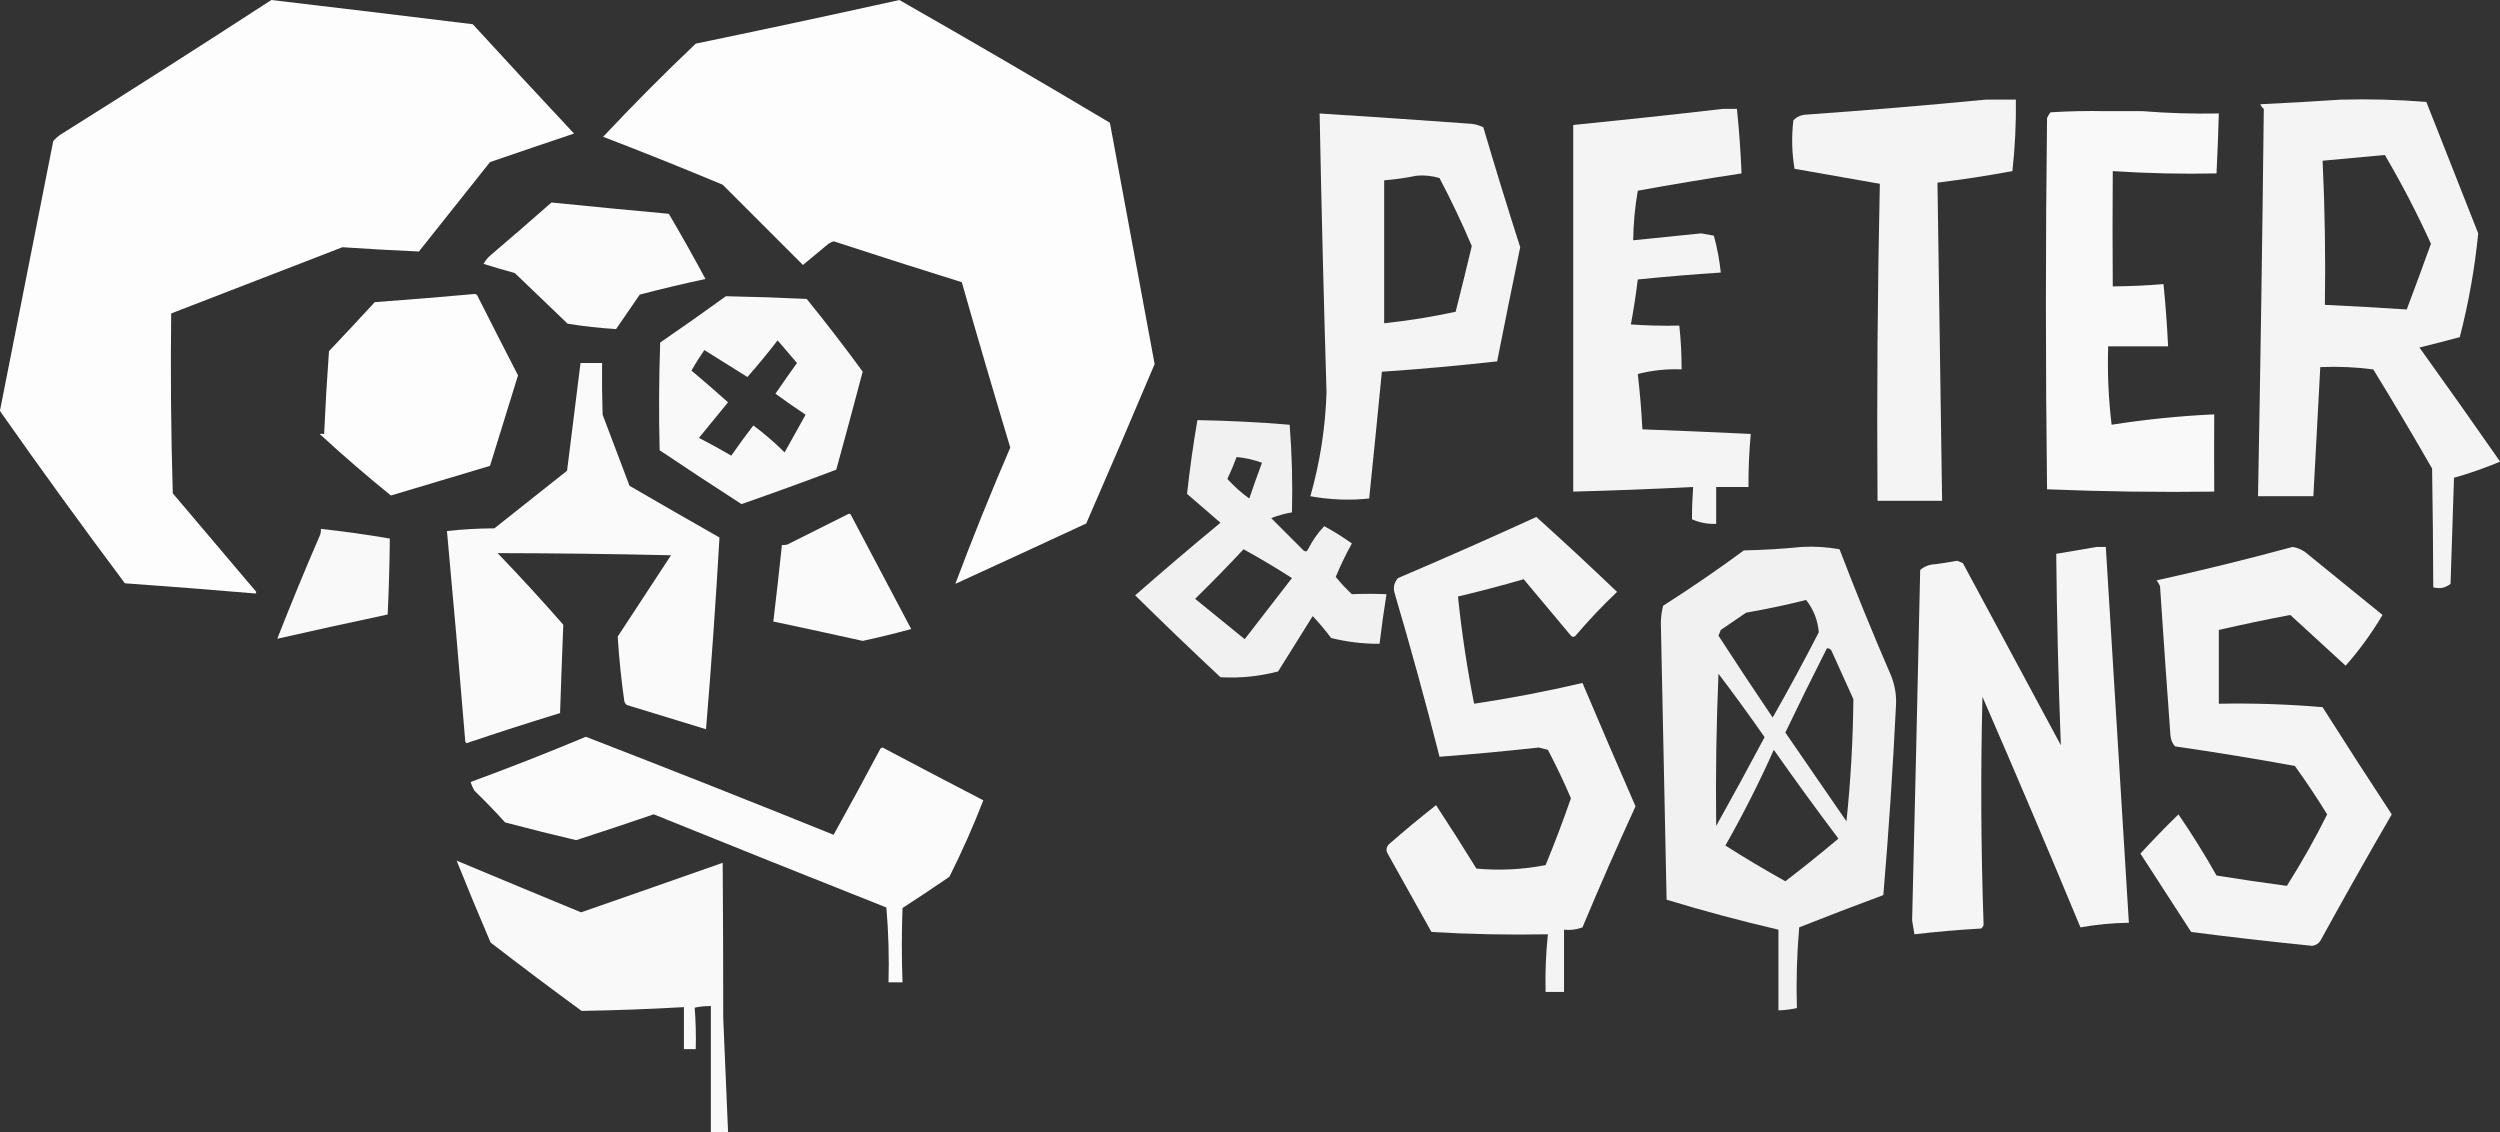
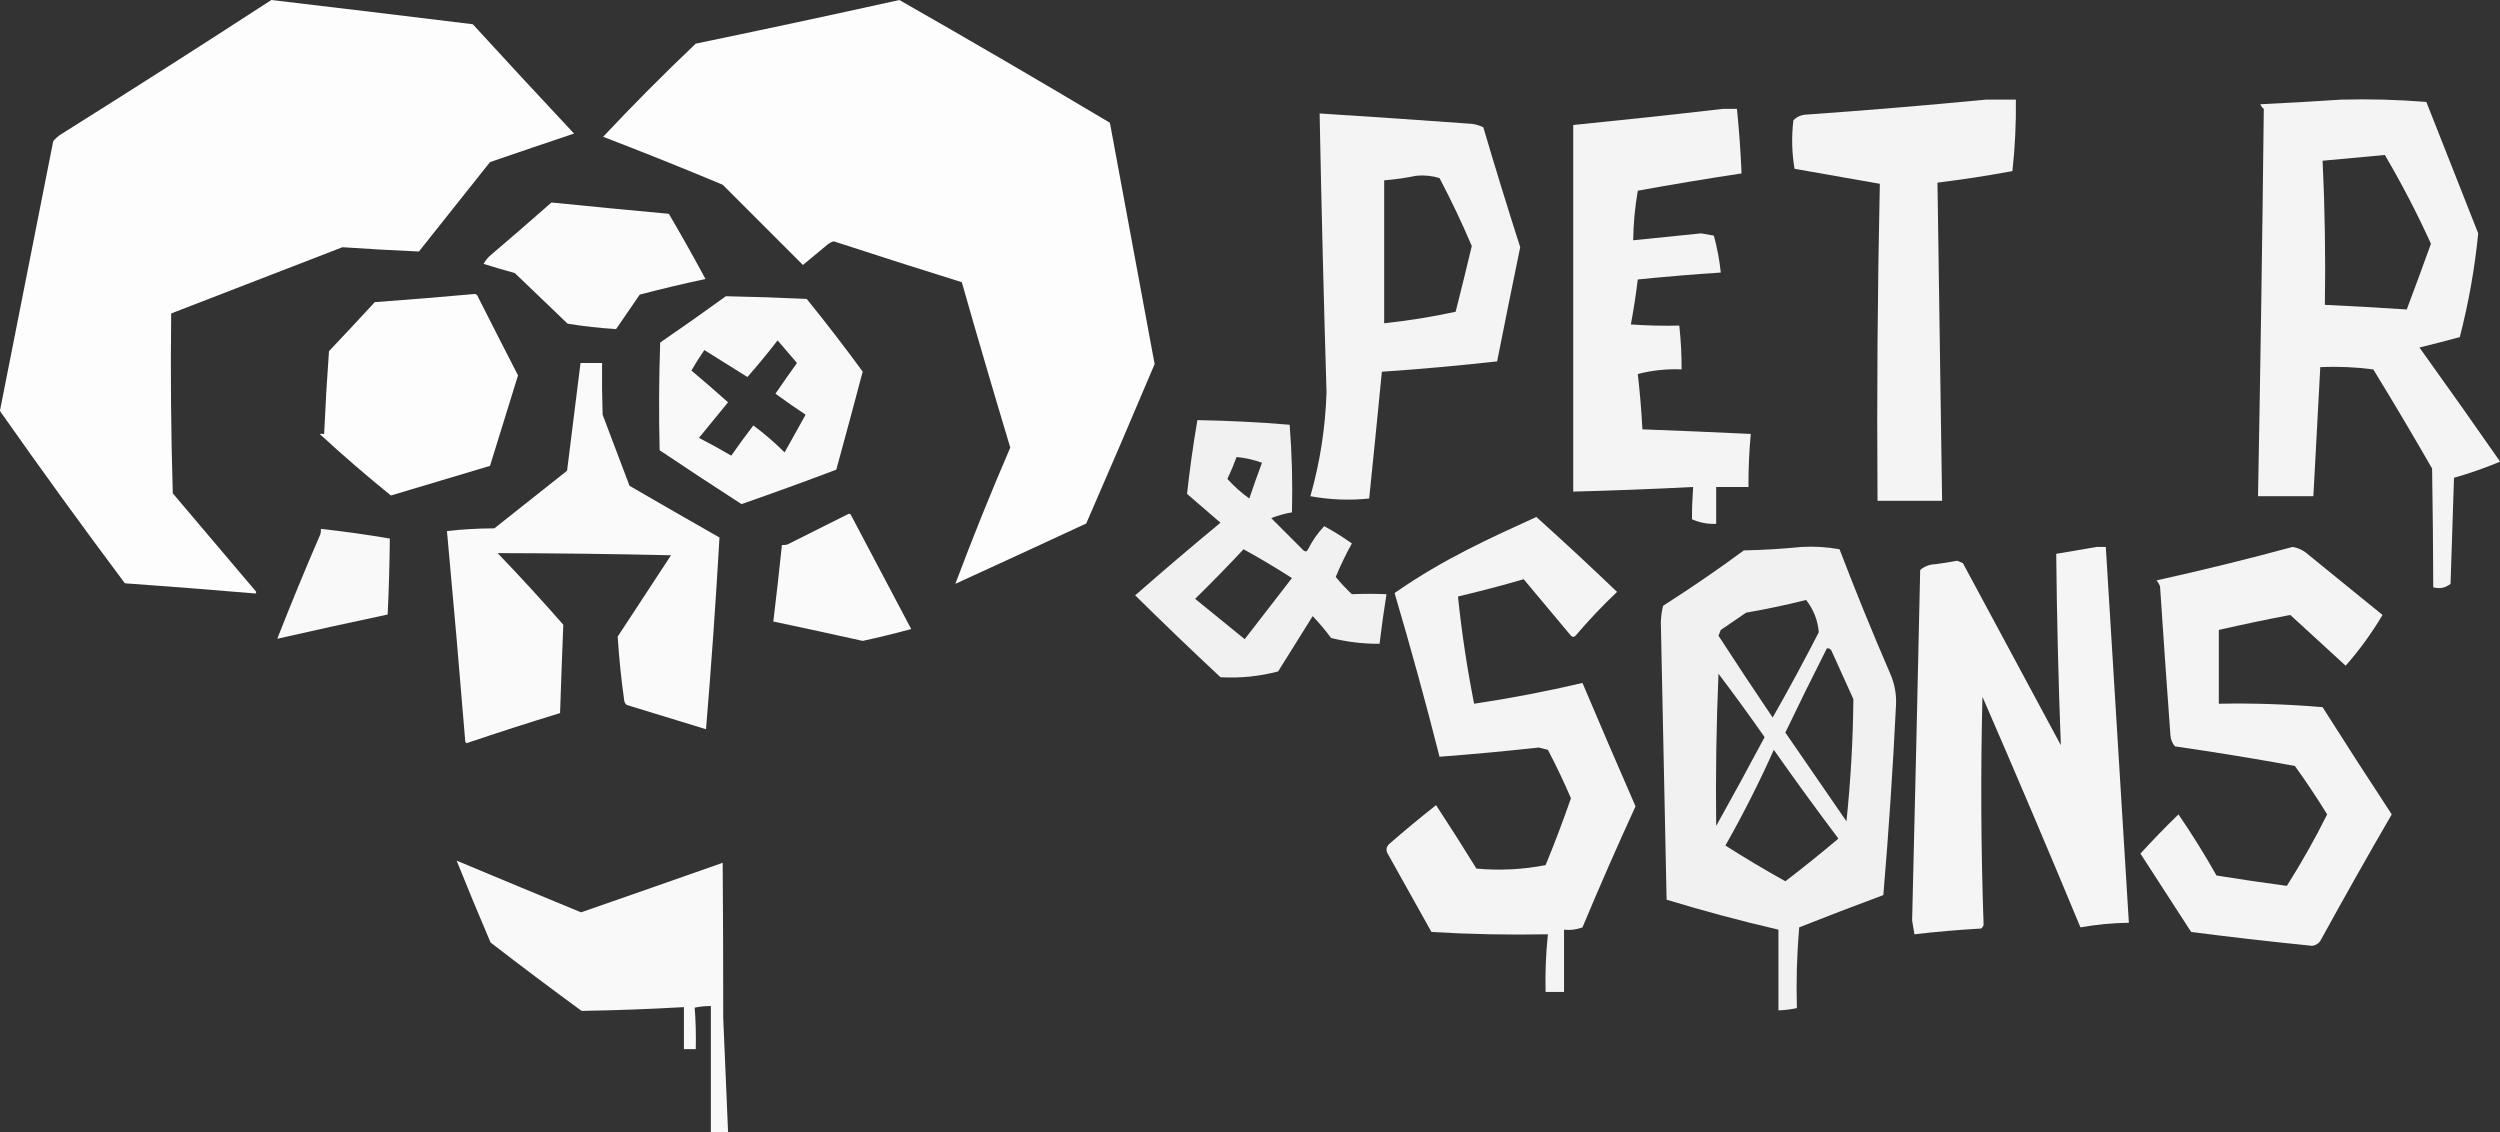
<svg xmlns="http://www.w3.org/2000/svg" width="106" height="48" viewBox="0 0 106 48" fill="none">
  <rect x="0" y="0" width="106" height="48" fill="#333333" stroke="none" />
  <g id="Group 61">
    <g id="Group 59">
      <g id="Group">
        <path id="Vector" opacity="0.991" fill-rule="evenodd" clip-rule="evenodd" d="M11.505 0C14.352 0.336 17.199 0.679 20.046 1.028C21.468 2.58 22.899 4.125 24.339 5.663C23.15 6.062 21.962 6.465 20.776 6.873C19.772 8.137 18.767 9.401 17.762 10.664C16.68 10.616 15.599 10.555 14.519 10.482C12.099 11.418 9.678 12.354 7.258 13.29C7.227 15.833 7.25 18.375 7.326 20.917C8.507 22.311 9.687 23.704 10.866 25.096C10.858 25.119 10.851 25.142 10.843 25.165C8.997 25.008 7.147 24.864 5.294 24.731C3.49 22.319 1.724 19.883 -0.004 17.423C0.746 13.609 1.5 9.796 2.257 5.983C2.354 5.869 2.469 5.77 2.599 5.686C5.586 3.812 8.555 1.917 11.505 0Z" fill="white" />
      </g>
      <g id="Group_2">
        <path id="Vector_2" opacity="0.991" fill-rule="evenodd" clip-rule="evenodd" d="M38.132 0C41.122 1.705 44.098 3.44 47.06 5.206C47.695 8.616 48.327 12.026 48.956 15.437C48.003 17.694 47.036 19.948 46.056 22.196C44.21 23.054 42.36 23.907 40.507 24.754C41.232 22.82 42.009 20.895 42.836 18.976C42.133 16.645 41.448 14.308 40.781 11.966C38.965 11.4 37.153 10.822 35.346 10.23C35.265 10.257 35.189 10.295 35.117 10.344C34.76 10.641 34.402 10.938 34.044 11.235C32.91 10.101 31.776 8.967 30.642 7.833C28.96 7.128 27.27 6.451 25.572 5.8C26.839 4.45 28.148 3.133 29.5 1.85C32.388 1.252 35.265 0.636 38.132 0Z" fill="white" />
      </g>
      <g id="Group_3">
        <path id="Vector_3" opacity="0.979" fill-rule="evenodd" clip-rule="evenodd" d="M23.381 8.586C25.037 8.753 26.697 8.913 28.359 9.066C28.896 9.98 29.414 10.901 29.912 11.829C28.979 12.028 28.05 12.249 27.126 12.491C26.791 12.978 26.456 13.465 26.121 13.953C25.434 13.911 24.749 13.835 24.066 13.724C23.32 13.009 22.574 12.293 21.828 11.578C21.382 11.455 20.941 11.325 20.504 11.189C20.585 11.04 20.691 10.911 20.824 10.801C21.685 10.069 22.537 9.331 23.381 8.586Z" fill="white" />
      </g>
      <g id="Group_4">
        <path id="Vector_4" opacity="0.986" fill-rule="evenodd" clip-rule="evenodd" d="M20.091 12.468C20.145 12.458 20.191 12.473 20.229 12.514C20.803 13.65 21.381 14.784 21.964 15.916C21.568 17.196 21.172 18.475 20.776 19.753C19.376 20.172 17.975 20.59 16.575 21.009C15.543 20.175 14.538 19.308 13.56 18.405C13.609 18.387 13.67 18.387 13.743 18.405C13.795 17.232 13.864 16.059 13.949 14.889C14.601 14.201 15.248 13.508 15.89 12.811C17.298 12.708 18.699 12.594 20.091 12.468Z" fill="white" />
      </g>
      <g id="Group_5">
        <path id="Vector_5" opacity="0.971" fill-rule="evenodd" clip-rule="evenodd" d="M30.778 12.56C31.92 12.582 33.062 12.62 34.203 12.674C35.023 13.683 35.814 14.711 36.578 15.757C36.212 17.144 35.839 18.529 35.459 19.913C34.129 20.417 32.789 20.904 31.44 21.374C30.276 20.625 29.119 19.863 27.969 19.09C27.931 17.568 27.939 16.046 27.992 14.523C28.932 13.879 29.86 13.224 30.778 12.56ZM32.97 14.432C33.242 14.75 33.516 15.069 33.792 15.391C33.482 15.822 33.177 16.256 32.879 16.693C33.299 16.999 33.725 17.296 34.157 17.583C33.861 18.116 33.564 18.649 33.267 19.182C32.852 18.767 32.41 18.386 31.942 18.04C31.62 18.457 31.308 18.883 31.006 19.319C30.557 19.056 30.1 18.805 29.636 18.565C30.047 18.063 30.458 17.561 30.869 17.058C30.358 16.601 29.841 16.151 29.316 15.711C29.488 15.412 29.671 15.123 29.864 14.843C30.473 15.224 31.082 15.604 31.691 15.985C32.135 15.481 32.561 14.963 32.97 14.432Z" fill="white" />
      </g>
      <g id="Group_6">
        <path id="Vector_6" opacity="0.976" fill-rule="evenodd" clip-rule="evenodd" d="M24.614 15.391C24.919 15.391 25.223 15.391 25.528 15.391C25.52 16.122 25.528 16.853 25.551 17.583C25.931 18.588 26.312 19.593 26.692 20.598C27.96 21.334 29.231 22.065 30.506 22.79C30.351 25.499 30.161 28.209 29.935 30.919C28.817 30.577 27.698 30.235 26.578 29.892C26.511 29.841 26.473 29.773 26.464 29.686C26.339 28.79 26.247 27.892 26.19 26.991C26.944 25.842 27.697 24.693 28.451 23.543C25.999 23.487 23.548 23.457 21.098 23.452C22.052 24.444 22.98 25.456 23.884 26.489C23.833 27.736 23.788 28.985 23.747 30.234C22.418 30.642 21.093 31.068 19.773 31.513C19.758 31.49 19.743 31.467 19.728 31.444C19.485 28.466 19.226 25.49 18.951 22.516C19.618 22.442 20.288 22.404 20.961 22.402C21.988 21.587 23.016 20.773 24.044 19.958C24.236 18.436 24.426 16.913 24.614 15.391Z" fill="white" />
      </g>
      <g id="Group_7">
        <path id="Vector_7" opacity="0.974" fill-rule="evenodd" clip-rule="evenodd" d="M35.986 21.785C36.026 21.779 36.056 21.794 36.077 21.831C36.93 23.444 37.782 25.058 38.635 26.672C37.955 26.856 37.27 27.024 36.58 27.174C35.318 26.893 34.054 26.619 32.789 26.352C32.919 25.272 33.041 24.191 33.154 23.109C33.232 23.117 33.308 23.109 33.383 23.087C34.256 22.65 35.124 22.216 35.986 21.785Z" fill="white" />
      </g>
      <g id="Group_8">
        <path id="Vector_8" opacity="0.967" fill-rule="evenodd" clip-rule="evenodd" d="M13.605 22.424C14.584 22.532 15.558 22.669 16.529 22.835C16.518 23.912 16.488 24.985 16.437 26.055C14.873 26.387 13.313 26.73 11.756 27.083C12.337 25.601 12.945 24.124 13.583 22.653C13.605 22.578 13.613 22.502 13.605 22.424Z" fill="white" />
      </g>
      <g id="Group_9">
-         <path id="Vector_9" opacity="0.977" fill-rule="evenodd" clip-rule="evenodd" d="M24.84 31.239C28.349 32.597 31.851 33.983 35.344 35.395C36.018 34.184 36.68 32.966 37.331 31.741C37.356 31.717 37.387 31.702 37.422 31.695C38.841 32.447 40.265 33.193 41.693 33.933C41.27 35.024 40.791 36.105 40.254 37.176C39.598 37.626 38.936 38.068 38.267 38.5C38.228 39.551 38.228 40.601 38.267 41.652C38.069 41.652 37.871 41.652 37.673 41.652C37.703 40.583 37.672 39.525 37.582 38.478C34.289 37.173 31 35.856 27.717 34.527C26.625 34.901 25.529 35.267 24.429 35.623C23.421 35.386 22.416 35.135 21.415 34.87C20.997 34.407 20.564 33.958 20.113 33.522C20.045 33.403 19.992 33.281 19.953 33.157C21.599 32.553 23.228 31.913 24.84 31.239Z" fill="white" />
-       </g>
+         </g>
      <g id="Group_10">
        <path id="Vector_10" opacity="0.967" d="M24.636 38.683C22.875 37.956 21.116 37.226 19.361 36.491C19.827 37.652 20.307 38.809 20.8 39.962C22.073 40.946 23.36 41.913 24.659 42.862C26.106 42.838 27.553 42.785 28.998 42.702V44.483H29.5C29.515 43.894 29.5 43.307 29.455 42.725C29.681 42.677 29.909 42.654 30.14 42.657V48H30.87C30.805 46.386 30.736 44.773 30.665 43.159C30.666 40.967 30.658 38.774 30.642 36.582C28.642 37.287 26.64 37.987 24.636 38.683Z" fill="white" />
      </g>
    </g>
    <g id="Group 58">
      <g id="Group_11">
        <path id="Vector_11" opacity="0.943" fill-rule="evenodd" clip-rule="evenodd" d="M84.202 4.224C84.626 4.224 85.049 4.224 85.473 4.224C85.486 5.237 85.437 6.248 85.326 7.255C84.275 7.449 83.216 7.613 82.149 7.744C82.216 12.241 82.281 16.738 82.345 21.235C81.432 21.235 80.52 21.235 79.607 21.235C79.575 16.747 79.608 12.266 79.705 7.793C78.498 7.58 77.292 7.368 76.088 7.157C75.974 6.475 75.958 5.79 76.039 5.104C76.18 4.953 76.359 4.872 76.577 4.86C79.136 4.679 81.678 4.467 84.202 4.224Z" fill="white" />
      </g>
      <g id="Group_12">
        <path id="Vector_12" opacity="0.943" fill-rule="evenodd" clip-rule="evenodd" d="M99.26 4.225C100.467 4.192 101.673 4.225 102.877 4.322C103.61 6.18 104.343 8.037 105.076 9.895C104.93 11.377 104.67 12.843 104.294 14.294C103.729 14.448 103.159 14.594 102.584 14.734C103.736 16.338 104.877 17.951 106.005 19.573C105.365 19.841 104.714 20.069 104.05 20.258C104.003 21.756 103.954 23.255 103.903 24.755C103.684 24.929 103.44 24.977 103.17 24.901C103.165 23.23 103.149 21.553 103.121 19.866C102.31 18.453 101.479 17.051 100.628 15.663C99.882 15.565 99.132 15.533 98.38 15.565C98.282 17.39 98.184 19.214 98.087 21.04C97.304 21.04 96.522 21.04 95.74 21.04C95.842 15.565 95.924 10.09 95.985 4.616C95.917 4.564 95.868 4.499 95.838 4.42C96.973 4.366 98.113 4.301 99.26 4.225ZM101.117 6.571C101.83 7.784 102.482 9.038 103.072 10.335C102.738 11.264 102.396 12.193 102.046 13.121C100.894 13.046 99.738 12.981 98.575 12.925C98.607 10.881 98.575 8.845 98.478 6.815C99.372 6.733 100.252 6.652 101.117 6.571Z" fill="white" />
      </g>
      <g id="Group_13">
        <path id="Vector_13" opacity="0.942" fill-rule="evenodd" clip-rule="evenodd" d="M73.059 4.615C73.255 4.615 73.451 4.615 73.646 4.615C73.739 5.525 73.804 6.438 73.842 7.353C72.373 7.575 70.906 7.82 69.442 8.086C69.322 8.777 69.257 9.477 69.247 10.188C70.208 10.094 71.169 9.996 72.131 9.894C72.31 9.927 72.489 9.96 72.668 9.992C72.808 10.505 72.906 11.026 72.962 11.556C71.787 11.633 70.614 11.73 69.442 11.85C69.364 12.491 69.266 13.126 69.149 13.756C69.833 13.805 70.517 13.821 71.202 13.805C71.269 14.422 71.302 15.04 71.3 15.662C70.67 15.636 70.051 15.701 69.442 15.858C69.532 16.636 69.597 17.418 69.638 18.204C71.17 18.261 72.701 18.326 74.233 18.399C74.164 19.147 74.131 19.896 74.135 20.648C73.679 20.648 73.222 20.648 72.766 20.648C72.766 21.169 72.766 21.691 72.766 22.212C72.407 22.226 72.064 22.16 71.74 22.017C71.739 21.562 71.756 21.107 71.789 20.648C70.095 20.735 68.4 20.8 66.705 20.844C66.705 15.662 66.705 10.481 66.705 5.3C68.838 5.086 70.957 4.859 73.059 4.615Z" fill="white" />
      </g>
      <g id="Group_14">
        <path id="Vector_14" opacity="0.944" fill-rule="evenodd" clip-rule="evenodd" d="M55.952 4.811C58.102 4.947 60.253 5.094 62.404 5.251C62.575 5.271 62.738 5.32 62.893 5.398C63.394 7.098 63.916 8.793 64.457 10.481C64.124 12.095 63.798 13.709 63.479 15.321C61.853 15.504 60.224 15.651 58.591 15.761C58.417 17.552 58.238 19.345 58.053 21.137C57.226 21.224 56.395 21.191 55.56 21.04C55.969 19.6 56.197 18.133 56.245 16.64C56.126 12.698 56.028 8.755 55.952 4.811ZM60.058 7.451C60.39 7.42 60.716 7.452 61.035 7.549C61.531 8.492 61.988 9.453 62.404 10.432C62.182 11.363 61.954 12.292 61.719 13.219C60.718 13.435 59.708 13.597 58.689 13.707C58.689 11.687 58.689 9.667 58.689 7.646C59.162 7.606 59.618 7.541 60.058 7.451Z" fill="white" />
      </g>
      <g id="Group_15">
        <path id="Vector_15" opacity="0.93" fill-rule="evenodd" clip-rule="evenodd" d="M50.77 17.813C52.079 17.836 53.382 17.901 54.681 18.009C54.779 19.245 54.811 20.484 54.779 21.724C54.479 21.774 54.185 21.857 53.899 21.968C54.355 22.425 54.811 22.88 55.267 23.337C55.349 23.404 55.414 23.388 55.463 23.288C55.644 22.924 55.872 22.599 56.147 22.31C56.555 22.53 56.946 22.775 57.32 23.043C57.064 23.502 56.836 23.974 56.636 24.461C56.846 24.72 57.074 24.964 57.32 25.194C57.808 25.173 58.297 25.173 58.787 25.194C58.675 25.89 58.577 26.591 58.493 27.296C57.811 27.302 57.127 27.221 56.441 27.052C56.198 26.728 55.938 26.418 55.658 26.123C55.17 26.905 54.681 27.687 54.192 28.469C53.391 28.679 52.576 28.762 51.748 28.714C50.525 27.572 49.319 26.415 48.131 25.243C49.322 24.198 50.528 23.172 51.748 22.164C51.276 21.756 50.803 21.349 50.331 20.942C50.445 19.898 50.591 18.855 50.77 17.813ZM52.432 19.377C52.8 19.413 53.159 19.494 53.508 19.622C53.321 20.122 53.142 20.628 52.97 21.137C52.625 20.89 52.316 20.612 52.041 20.306C52.186 20 52.317 19.69 52.432 19.377ZM52.726 23.288C53.419 23.67 54.104 24.078 54.779 24.51C54.111 25.373 53.443 26.237 52.775 27.101C52.074 26.531 51.373 25.96 50.673 25.39C51.377 24.701 52.061 24.002 52.726 23.288Z" fill="white" />
      </g>
      <g id="Group_16">
-         <path id="Vector_16" opacity="0.943" fill-rule="evenodd" clip-rule="evenodd" d="M65.142 21.919C66.293 22.956 67.434 24.015 68.564 25.096C67.941 25.686 67.355 26.305 66.804 26.954C66.739 27.019 66.674 27.019 66.608 26.954C65.94 26.155 65.272 25.357 64.604 24.559C63.684 24.826 62.756 25.07 61.818 25.292C61.974 26.801 62.202 28.317 62.502 29.838C64.026 29.611 65.558 29.318 67.097 28.958C67.837 30.706 68.587 32.45 69.346 34.188C68.568 35.885 67.818 37.596 67.097 39.321C66.844 39.416 66.584 39.449 66.315 39.418C66.315 40.298 66.315 41.178 66.315 42.058C66.054 42.058 65.794 42.058 65.533 42.058C65.513 41.24 65.546 40.425 65.631 39.614C63.977 39.646 62.332 39.613 60.694 39.516C60.075 38.408 59.455 37.3 58.836 36.192C58.76 36.051 58.776 35.92 58.885 35.801C59.538 35.229 60.206 34.675 60.889 34.139C61.471 35.024 62.041 35.92 62.6 36.828C63.586 36.918 64.564 36.869 65.533 36.681C65.919 35.746 66.277 34.801 66.608 33.846C66.309 33.15 65.984 32.466 65.631 31.793C65.5 31.761 65.37 31.728 65.24 31.695C63.84 31.849 62.438 31.98 61.036 32.086C60.447 29.763 59.811 27.449 59.13 25.145C59.062 24.909 59.111 24.697 59.276 24.51C61.252 23.668 63.207 22.805 65.142 21.919Z" fill="white" />
+         <path id="Vector_16" opacity="0.943" fill-rule="evenodd" clip-rule="evenodd" d="M65.142 21.919C66.293 22.956 67.434 24.015 68.564 25.096C67.941 25.686 67.355 26.305 66.804 26.954C66.739 27.019 66.674 27.019 66.608 26.954C65.94 26.155 65.272 25.357 64.604 24.559C63.684 24.826 62.756 25.07 61.818 25.292C61.974 26.801 62.202 28.317 62.502 29.838C64.026 29.611 65.558 29.318 67.097 28.958C67.837 30.706 68.587 32.45 69.346 34.188C68.568 35.885 67.818 37.596 67.097 39.321C66.844 39.416 66.584 39.449 66.315 39.418C66.315 40.298 66.315 41.178 66.315 42.058C66.054 42.058 65.794 42.058 65.533 42.058C65.513 41.24 65.546 40.425 65.631 39.614C63.977 39.646 62.332 39.613 60.694 39.516C60.075 38.408 59.455 37.3 58.836 36.192C58.76 36.051 58.776 35.92 58.885 35.801C59.538 35.229 60.206 34.675 60.889 34.139C61.471 35.024 62.041 35.92 62.6 36.828C63.586 36.918 64.564 36.869 65.533 36.681C65.919 35.746 66.277 34.801 66.608 33.846C66.309 33.15 65.984 32.466 65.631 31.793C65.5 31.761 65.37 31.728 65.24 31.695C63.84 31.849 62.438 31.98 61.036 32.086C60.447 29.763 59.811 27.449 59.13 25.145C61.252 23.668 63.207 22.805 65.142 21.919Z" fill="white" />
      </g>
      <g id="Group_17">
        <path id="Vector_17" opacity="0.929" fill-rule="evenodd" clip-rule="evenodd" d="M76.383 23.19C76.93 23.16 77.468 23.193 77.996 23.288C78.675 25.063 79.392 26.823 80.147 28.567C80.332 28.987 80.413 29.427 80.391 29.887C80.26 32.579 80.081 35.267 79.854 37.952C78.66 38.394 77.471 38.85 76.286 39.32C76.188 40.459 76.155 41.599 76.188 42.742C75.931 42.8 75.67 42.832 75.406 42.84C75.406 41.699 75.406 40.559 75.406 39.418C73.81 39.048 72.23 38.624 70.664 38.147C70.585 34.237 70.504 30.326 70.42 26.416C70.423 26.163 70.455 25.918 70.518 25.683C71.685 24.939 72.826 24.157 73.939 23.337C74.771 23.32 75.586 23.271 76.383 23.19ZM76.579 25.438C76.895 25.843 77.075 26.3 77.117 26.807C76.49 28.028 75.838 29.234 75.161 30.424C74.381 29.27 73.615 28.113 72.864 26.954C72.897 26.872 72.929 26.79 72.962 26.709C73.32 26.465 73.679 26.22 74.037 25.976C74.904 25.826 75.751 25.648 76.579 25.438ZM77.459 27.491C77.544 27.479 77.61 27.511 77.654 27.589C77.964 28.273 78.273 28.958 78.583 29.642C78.567 31.372 78.469 33.099 78.29 34.823C77.425 33.568 76.561 32.313 75.699 31.06C76.276 29.856 76.863 28.666 77.459 27.491ZM72.864 28.567C73.529 29.445 74.181 30.341 74.819 31.255C74.144 32.524 73.46 33.778 72.766 35.019C72.74 32.866 72.773 30.715 72.864 28.567ZM75.21 31.793C76.098 33.057 77.011 34.311 77.948 35.557C77.212 36.178 76.463 36.781 75.699 37.365C74.836 36.885 73.988 36.38 73.157 35.85C73.907 34.53 74.591 33.178 75.21 31.793Z" fill="white" />
      </g>
      <g id="Group 57">
-         <path id="Vector_18" opacity="0.967" d="M94.078 4.811C92.972 4.831 91.897 4.798 90.852 4.713H89.288C88.505 4.697 87.723 4.713 86.942 4.762C86.88 4.835 86.832 4.917 86.795 5.007C86.73 10.253 86.73 15.499 86.795 20.746C89.15 20.843 91.513 20.876 93.883 20.844C93.878 19.731 93.878 18.64 93.883 17.569C92.423 17.635 90.973 17.782 89.532 18.009C89.4 16.905 89.351 15.797 89.386 14.685H91.927C91.886 13.803 91.821 12.923 91.732 12.045C91.017 12.106 90.3 12.138 89.581 12.143C89.569 10.508 89.569 8.879 89.581 7.255C91.043 7.351 92.509 7.384 93.98 7.353C94.022 6.506 94.055 5.659 94.078 4.811Z" fill="white" />
-       </g>
+         </g>
      <g id="Group_18">
        <path id="Vector_19" opacity="0.95" fill-rule="evenodd" clip-rule="evenodd" d="M88.895 23.19C89.025 23.19 89.156 23.19 89.286 23.19C89.612 28.501 89.938 33.814 90.264 39.125C89.573 39.134 88.889 39.199 88.211 39.321C86.855 36.053 85.47 32.795 84.056 29.544C83.975 32.774 83.992 36.001 84.105 39.223C84.084 39.28 84.052 39.329 84.007 39.369C83.057 39.423 82.112 39.504 81.172 39.614C81.139 39.418 81.107 39.223 81.074 39.027C81.195 34.075 81.309 29.121 81.416 24.168C81.595 24.014 81.807 23.932 82.052 23.923C82.363 23.883 82.672 23.834 82.981 23.776C83.062 23.809 83.144 23.842 83.225 23.874C84.61 26.448 85.995 29.023 87.38 31.597C87.276 28.894 87.211 26.19 87.184 23.483C87.763 23.382 88.334 23.284 88.895 23.19Z" fill="white" />
      </g>
      <g id="Group_19">
        <path id="Vector_20" opacity="0.944" fill-rule="evenodd" clip-rule="evenodd" d="M97.206 23.19C97.464 23.234 97.692 23.348 97.891 23.532C98.933 24.38 99.976 25.226 101.019 26.074C100.548 26.865 100.026 27.581 99.455 28.225C98.672 27.508 97.891 26.791 97.108 26.074C96.1 26.265 95.089 26.478 94.078 26.709C94.078 27.752 94.078 28.795 94.078 29.838C95.547 29.81 97.013 29.859 98.477 29.984C99.442 31.508 100.42 33.024 101.41 34.53C100.396 36.277 99.402 38.037 98.428 39.809C98.352 39.977 98.222 40.074 98.037 40.103C96.323 39.931 94.612 39.736 92.905 39.516C92.188 38.408 91.471 37.3 90.754 36.192C91.28 35.617 91.818 35.063 92.367 34.53C92.94 35.366 93.478 36.23 93.98 37.121C94.972 37.282 95.966 37.429 96.962 37.561C97.58 36.585 98.151 35.575 98.672 34.53C98.24 33.829 97.784 33.145 97.304 32.477C95.616 32.168 93.922 31.892 92.22 31.646C92.103 31.514 92.037 31.351 92.025 31.157C91.871 29.057 91.724 26.955 91.585 24.852C91.548 24.762 91.499 24.681 91.438 24.608C93.384 24.178 95.307 23.705 97.206 23.19Z" fill="white" />
      </g>
    </g>
  </g>
</svg>